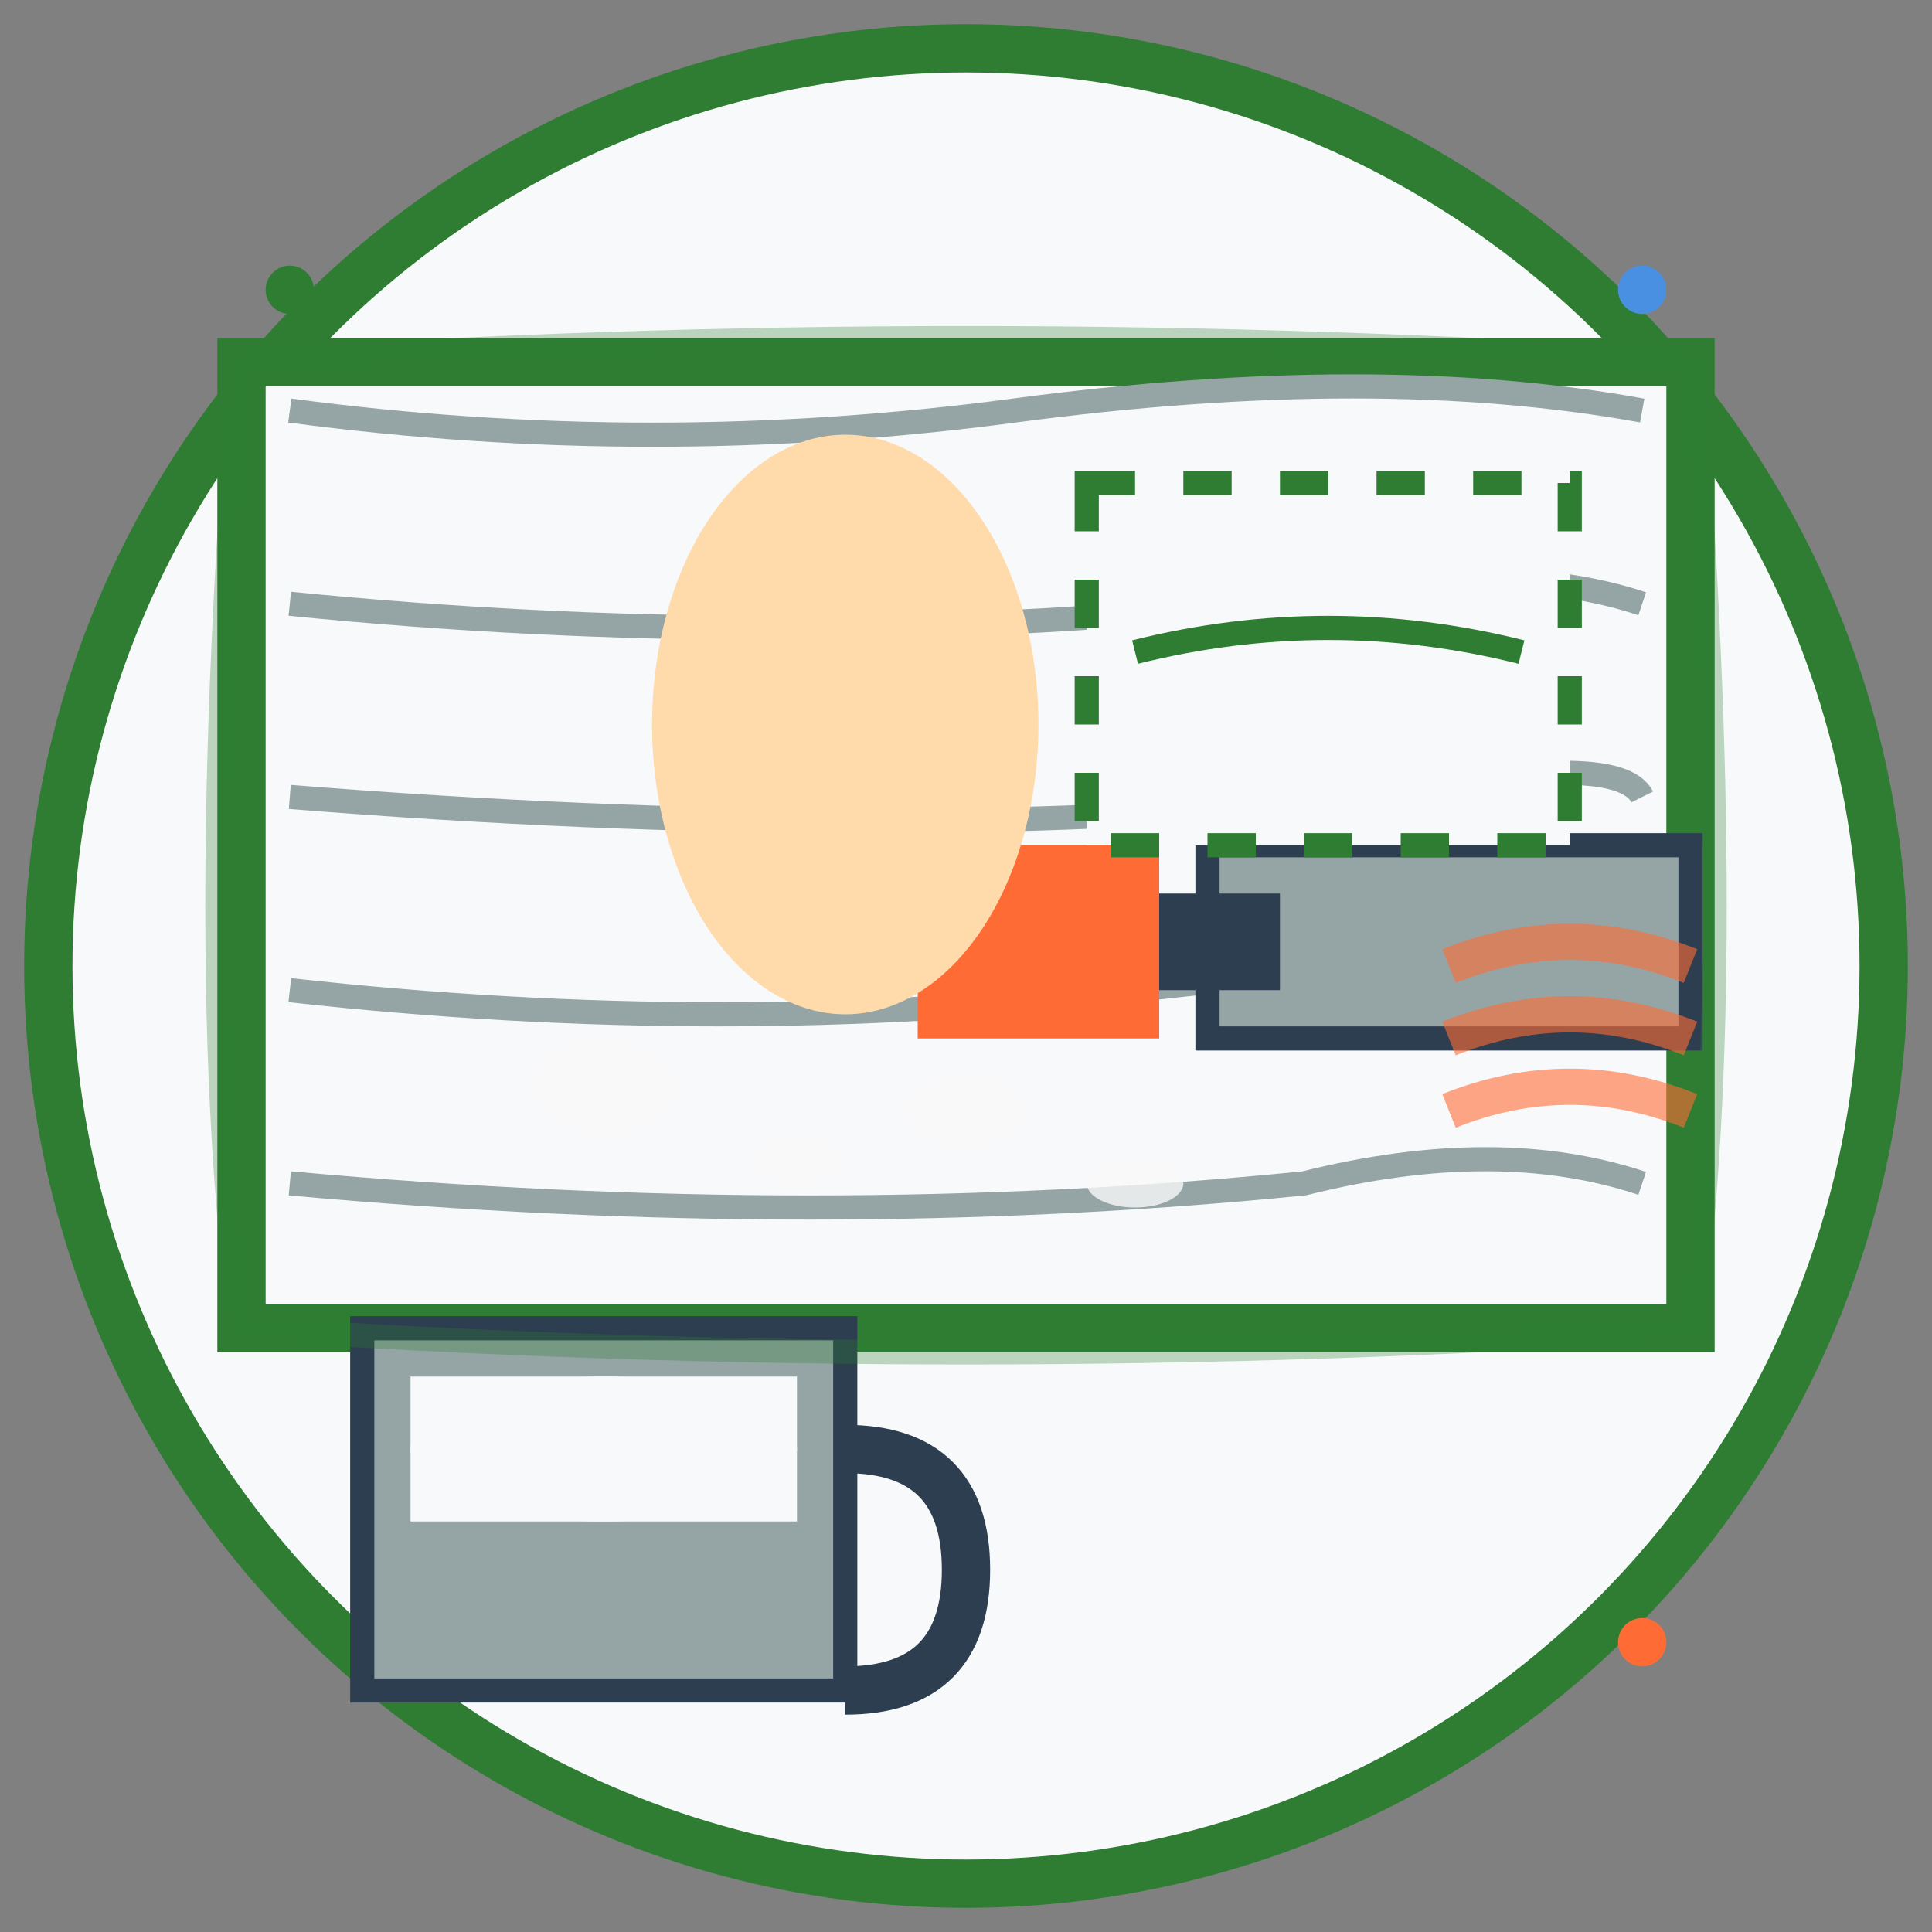
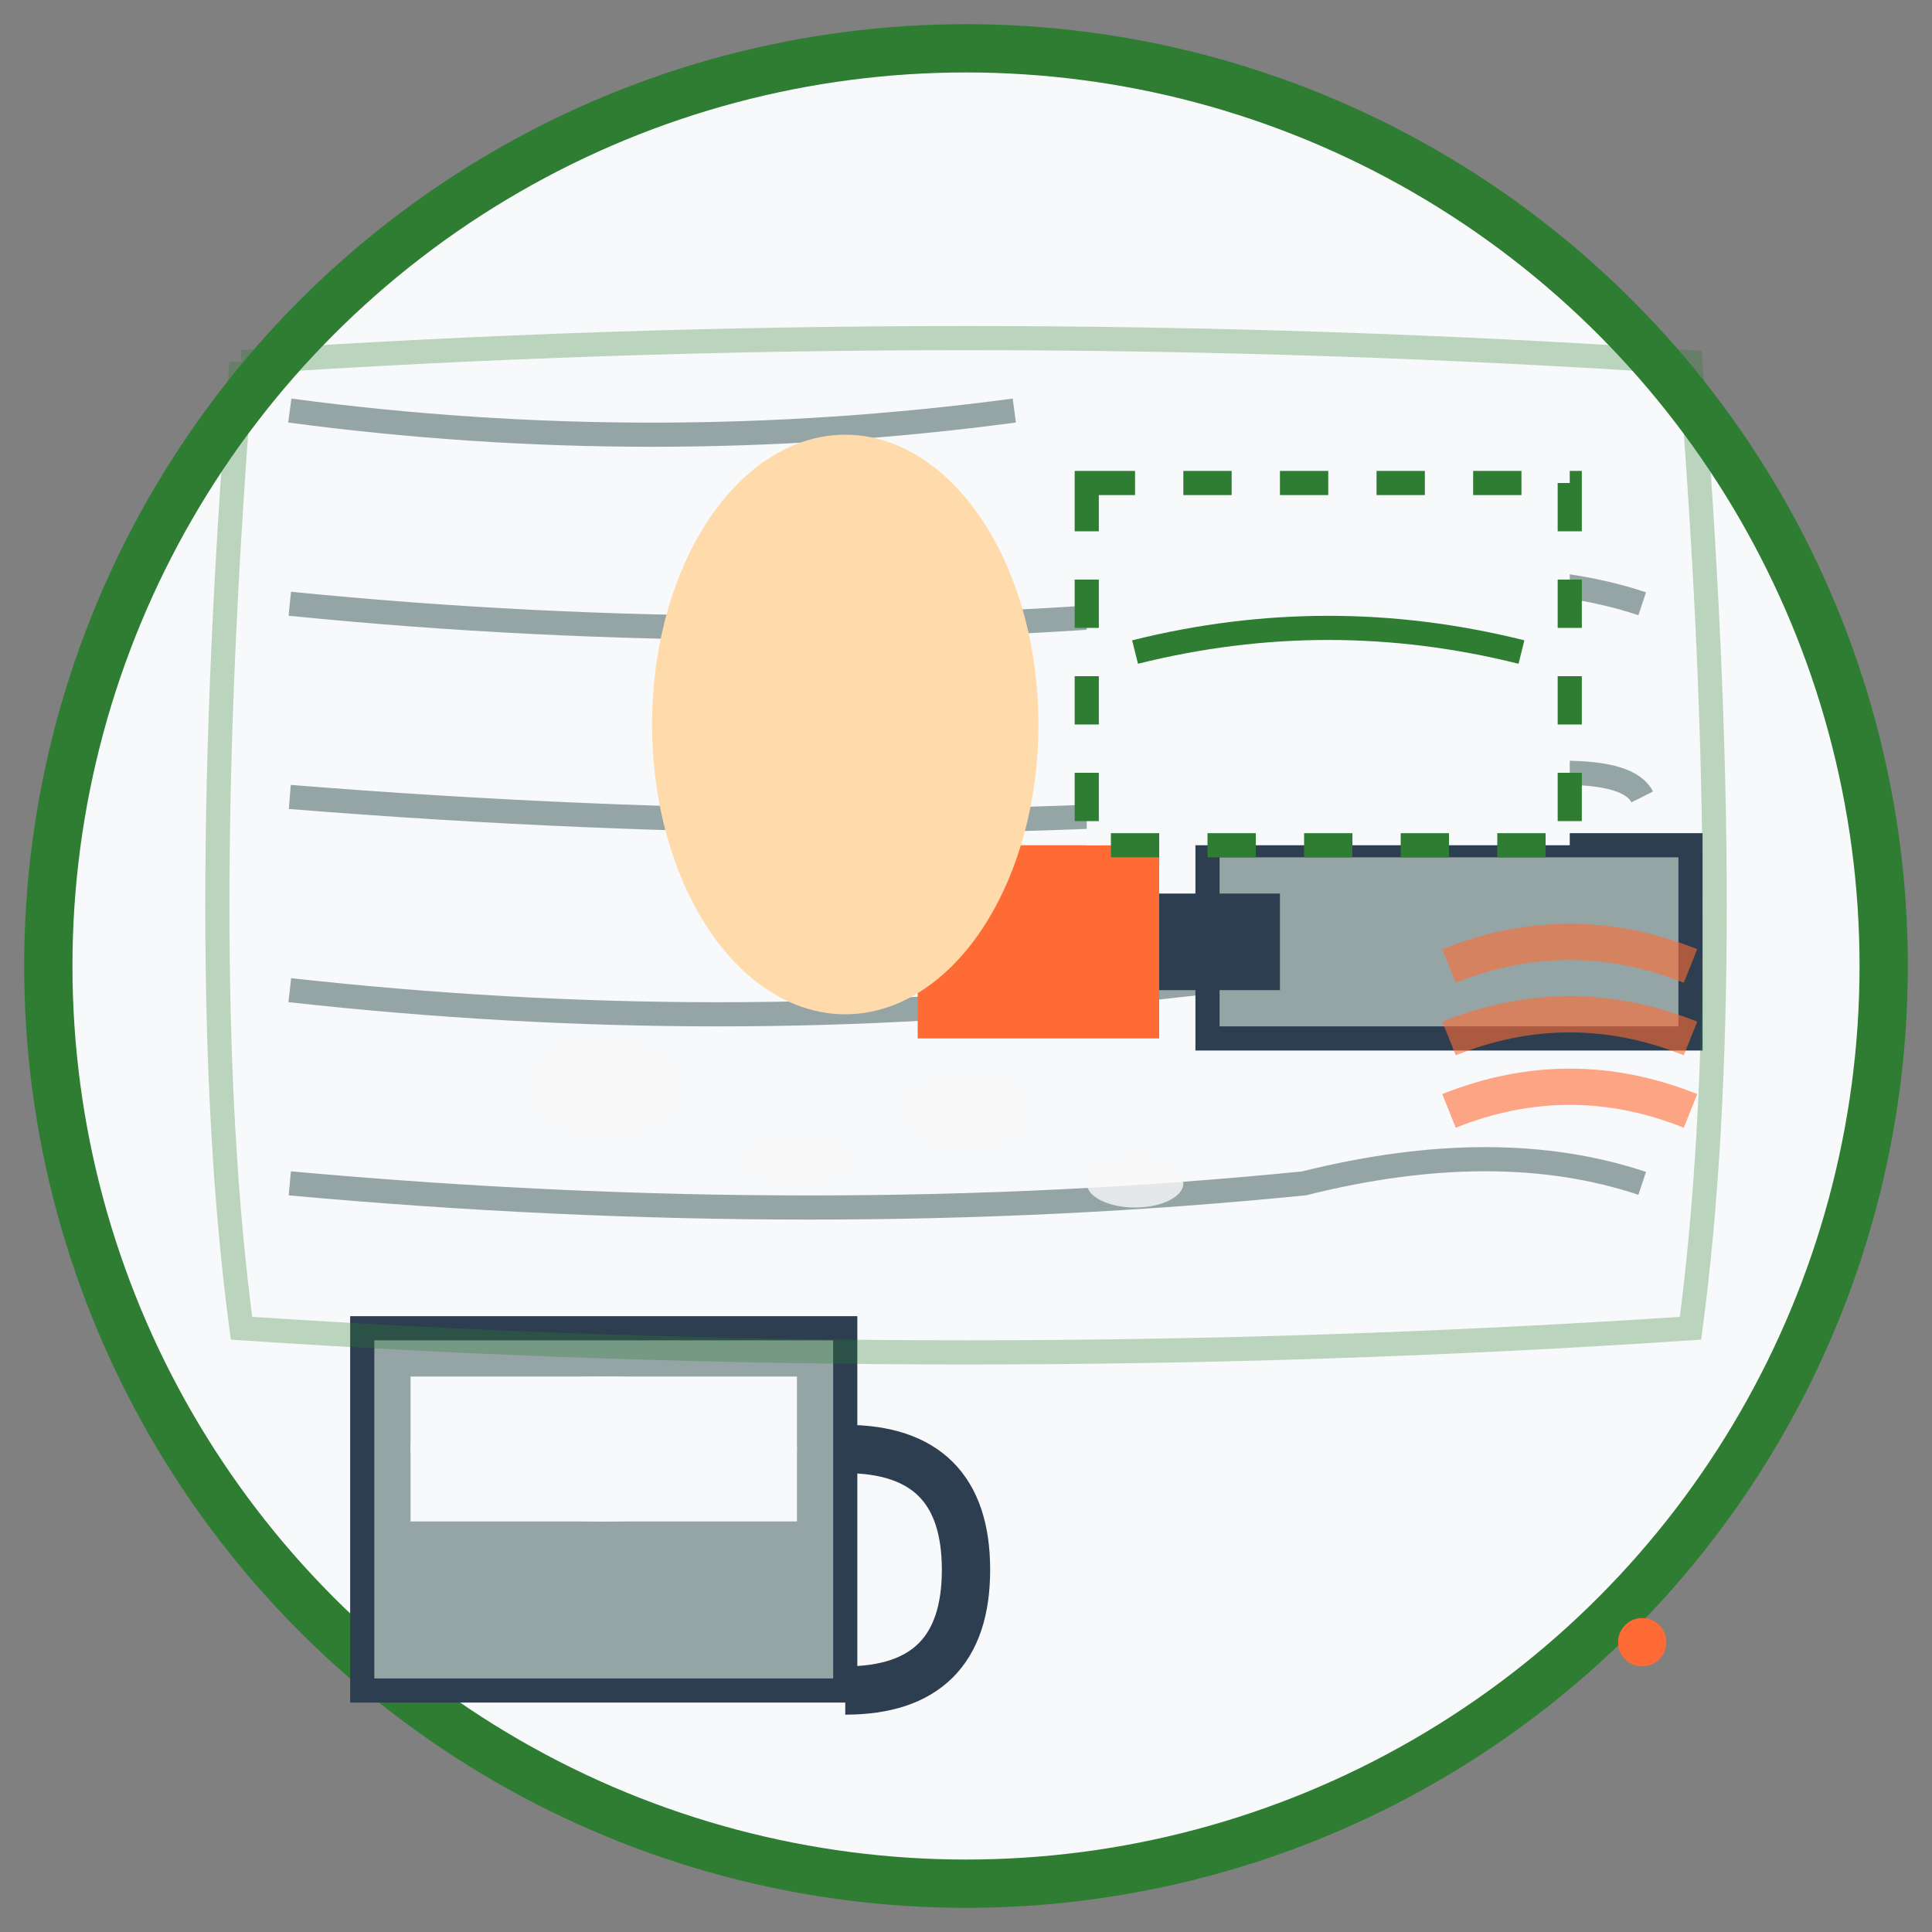
<svg xmlns="http://www.w3.org/2000/svg" width="80" height="80" viewBox="0 0 80 80" fill="none">
  <rect x="0" y="0" width="80" height="80" fill="#808080" stroke="none" />
  <defs>
    <style>
      .primary { fill: #2E7D32; }
      .secondary { fill: #FF6B35; }
      .accent { fill: #4A90E2; }
      .light { fill: #F8F9FA; }
      .dark { fill: #2C3E50; }
      .gray { fill: #95A5A6; }
    </style>
  </defs>
  <circle cx="40" cy="40" r="38" fill="#F8F9FA" stroke="#2E7D32" stroke-width="2" />
-   <rect x="10" y="15" width="60" height="40" class="light" stroke="#2E7D32" stroke-width="2" />
  <g transform="translate(12, 17)">
-     <path d="M0 0 Q15 2 30 0 Q45 -2 56 0" stroke="#95A5A6" stroke-width="1" fill="none" />
+     <path d="M0 0 Q15 2 30 0 " stroke="#95A5A6" stroke-width="1" fill="none" />
    <path d="M0 8 Q20 10 40 8 Q50 6 56 8" stroke="#95A5A6" stroke-width="1" fill="none" />
    <path d="M0 16 Q25 18 45 16 Q55 14 56 16" stroke="#95A5A6" stroke-width="1" fill="none" />
    <path d="M0 24 Q18 26 35 24 Q52 22 56 24" stroke="#95A5A6" stroke-width="1" fill="none" />
    <path d="M0 32 Q22 34 42 32 Q50 30 56 32" stroke="#95A5A6" stroke-width="1" fill="none" />
  </g>
  <g transform="translate(50, 35)">
    <rect x="0" y="0" width="20" height="8" class="gray" stroke="#2C3E50" stroke-width="1" />
    <rect x="-5" y="2" width="8" height="4" class="dark" />
    <rect x="-12" y="0" width="10" height="8" class="secondary" />
  </g>
  <g transform="translate(35, 30)">
    <ellipse cx="0" cy="0" rx="8" ry="12" fill="#FFDBAC" />
    <rect x="-2" y="-8" width="4" height="16" fill="#FFDBAC" />
  </g>
  <g transform="translate(15, 55)">
    <rect x="0" y="0" width="20" height="15" class="gray" stroke="#2C3E50" stroke-width="1" />
    <rect x="2" y="2" width="16" height="6" class="light" />
    <ellipse cx="10" cy="5" rx="8" ry="3" class="light" />
    <path d="M20 5 Q25 5 25 10 Q25 15 20 15" stroke="#2C3E50" stroke-width="2" fill="none" />
  </g>
  <g transform="translate(25, 45)">
    <ellipse cx="0" cy="0" rx="3" ry="2" class="light" opacity="0.8" />
    <ellipse cx="8" cy="3" rx="2" ry="1" class="light" opacity="0.8" />
    <ellipse cx="15" cy="1" rx="2.5" ry="1.5" class="light" opacity="0.8" />
    <ellipse cx="22" cy="4" rx="2" ry="1" class="light" opacity="0.8" />
  </g>
  <g transform="translate(45, 20)">
    <rect x="0" y="0" width="20" height="15" class="light" stroke="#2E7D32" stroke-width="1" stroke-dasharray="2,2" />
    <path d="M2 7 Q10 5 18 7" stroke="#2E7D32" stroke-width="1" fill="none" />
  </g>
  <g transform="translate(60, 40)">
    <path d="M0 0 Q5 -2 10 0" stroke="#FF6B35" stroke-width="1.5" fill="none" opacity="0.6" />
    <path d="M0 3 Q5 1 10 3" stroke="#FF6B35" stroke-width="1.5" fill="none" opacity="0.6" />
    <path d="M0 6 Q5 4 10 6" stroke="#FF6B35" stroke-width="1.5" fill="none" opacity="0.6" />
  </g>
-   <circle cx="12" cy="12" r="1" class="primary" />
  <circle cx="68" cy="68" r="1" class="secondary" />
-   <circle cx="68" cy="12" r="1" class="accent" />
  <path d="M10 15 Q40 13 70 15 Q72 40 70 55 Q40 57 10 55 Q8 40 10 15" stroke="#2E7D32" stroke-width="1" fill="none" opacity="0.3" />
</svg>